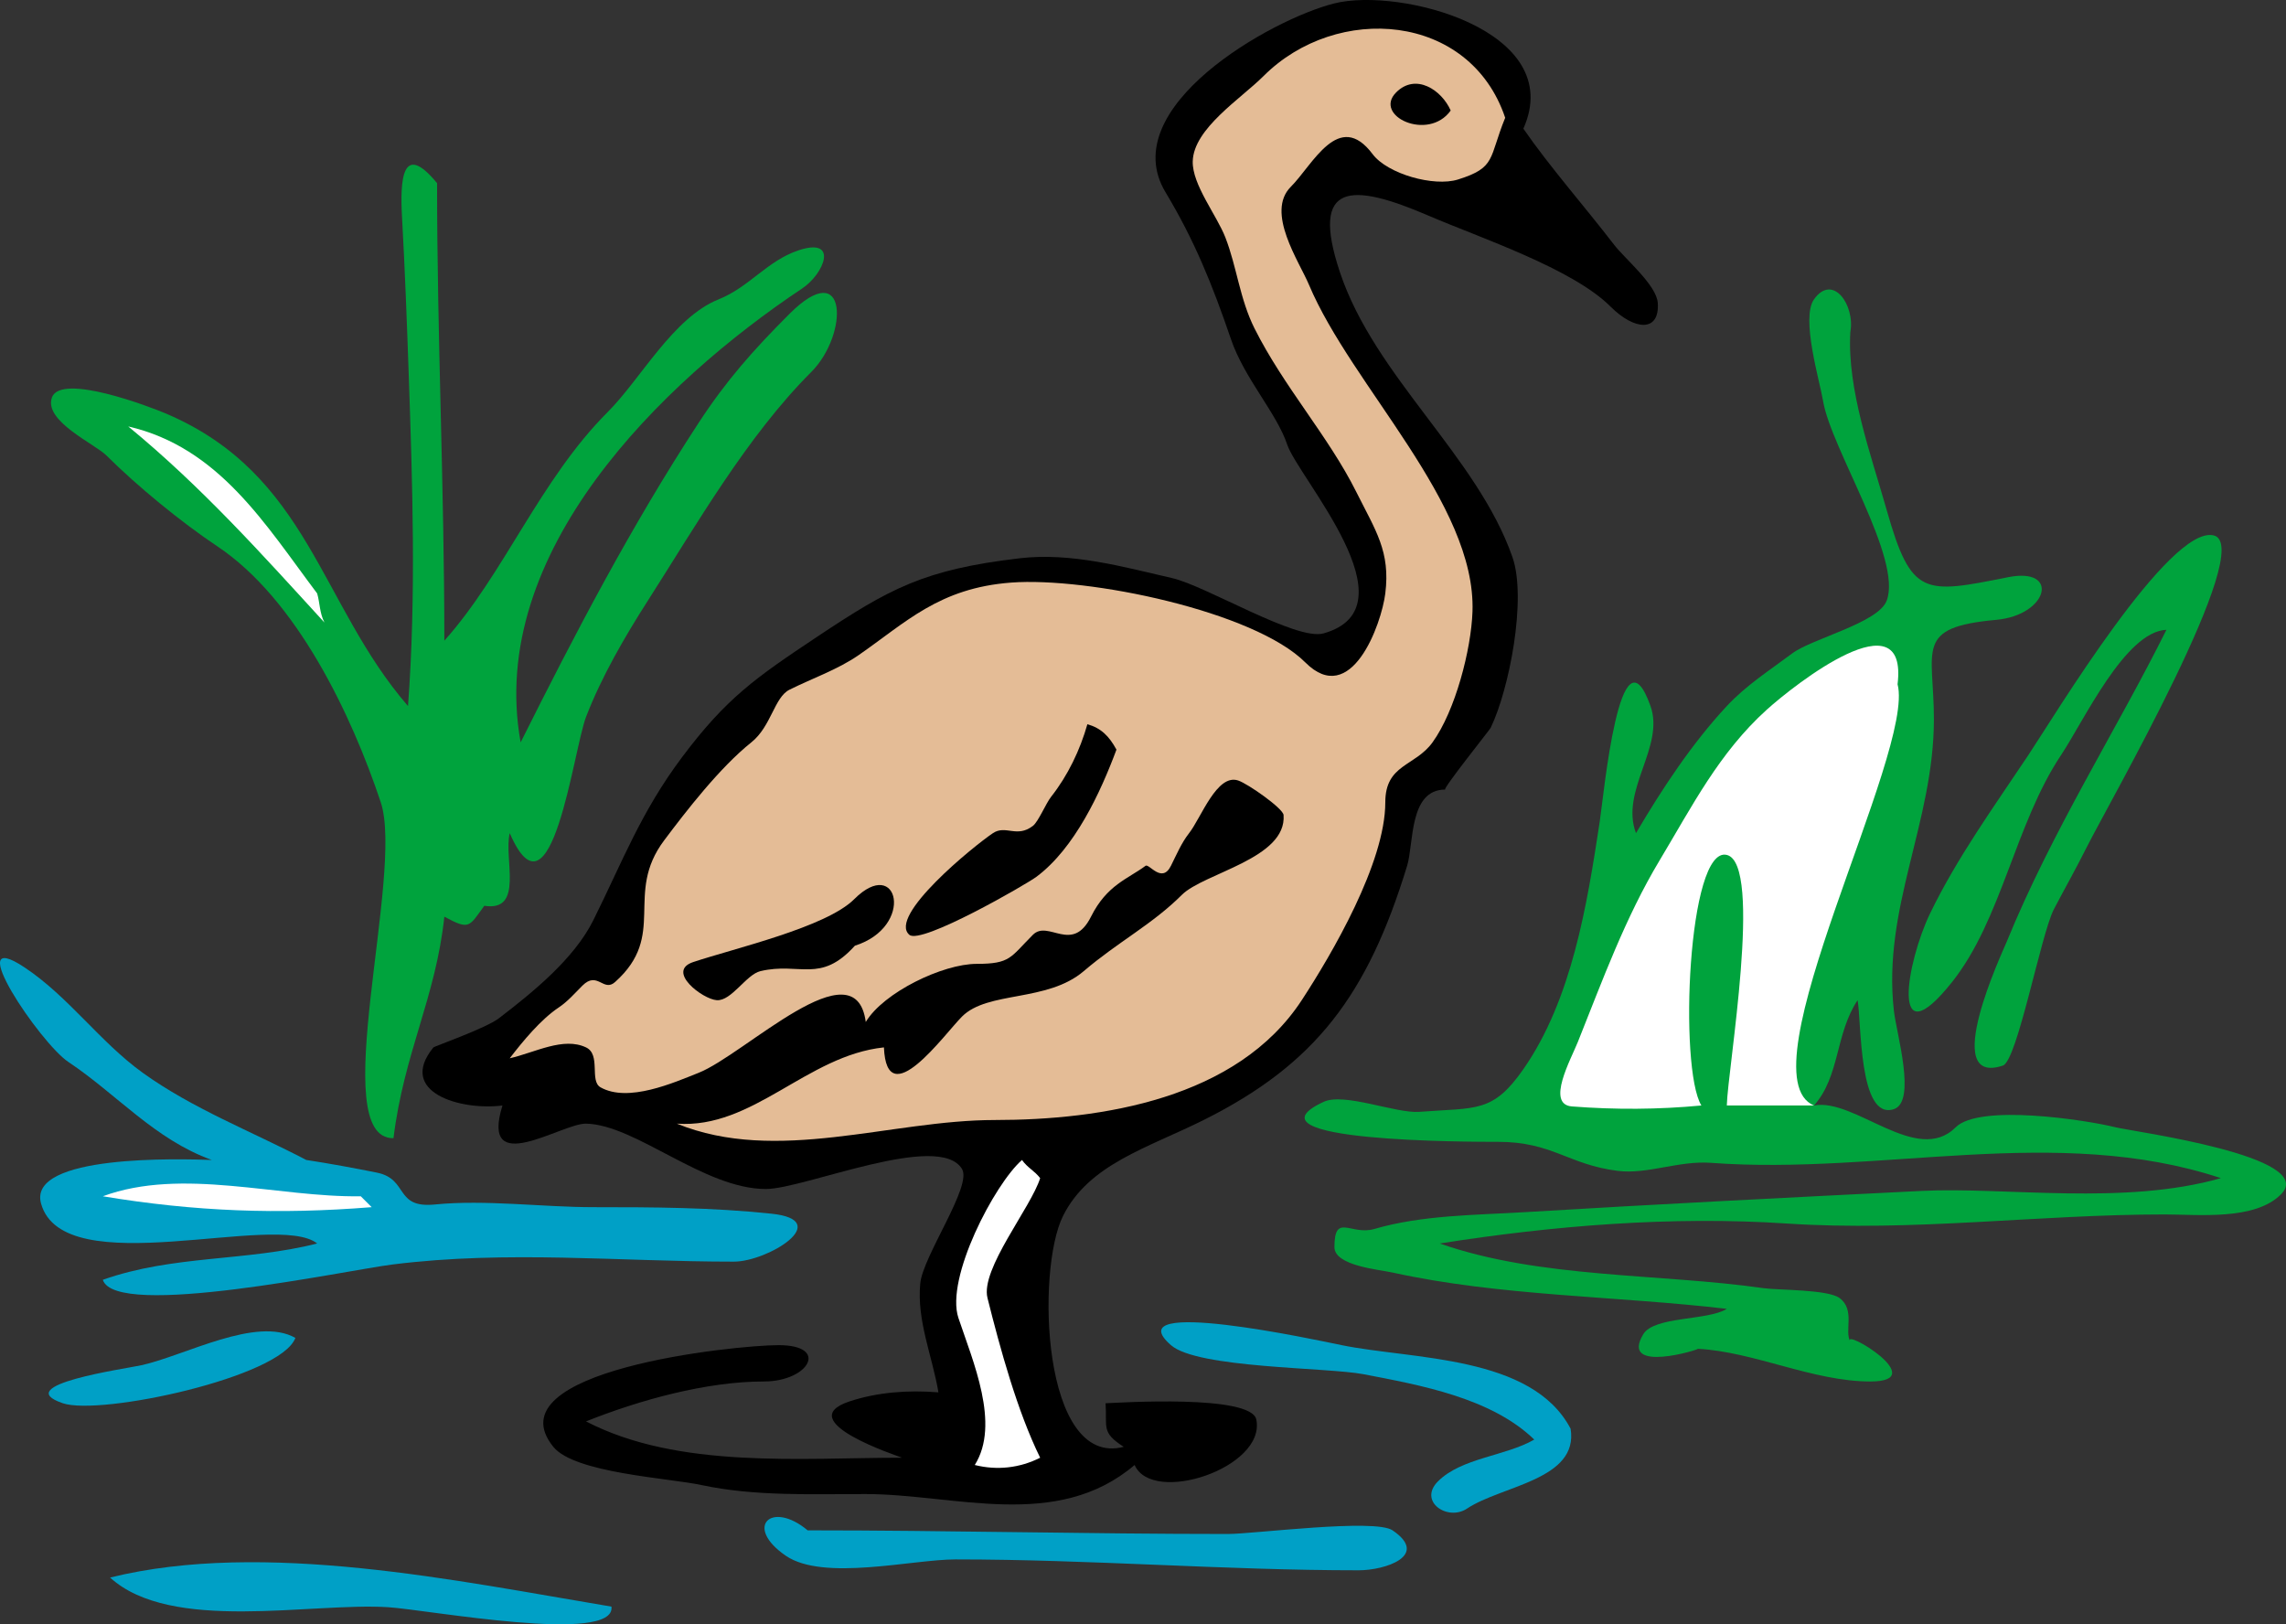
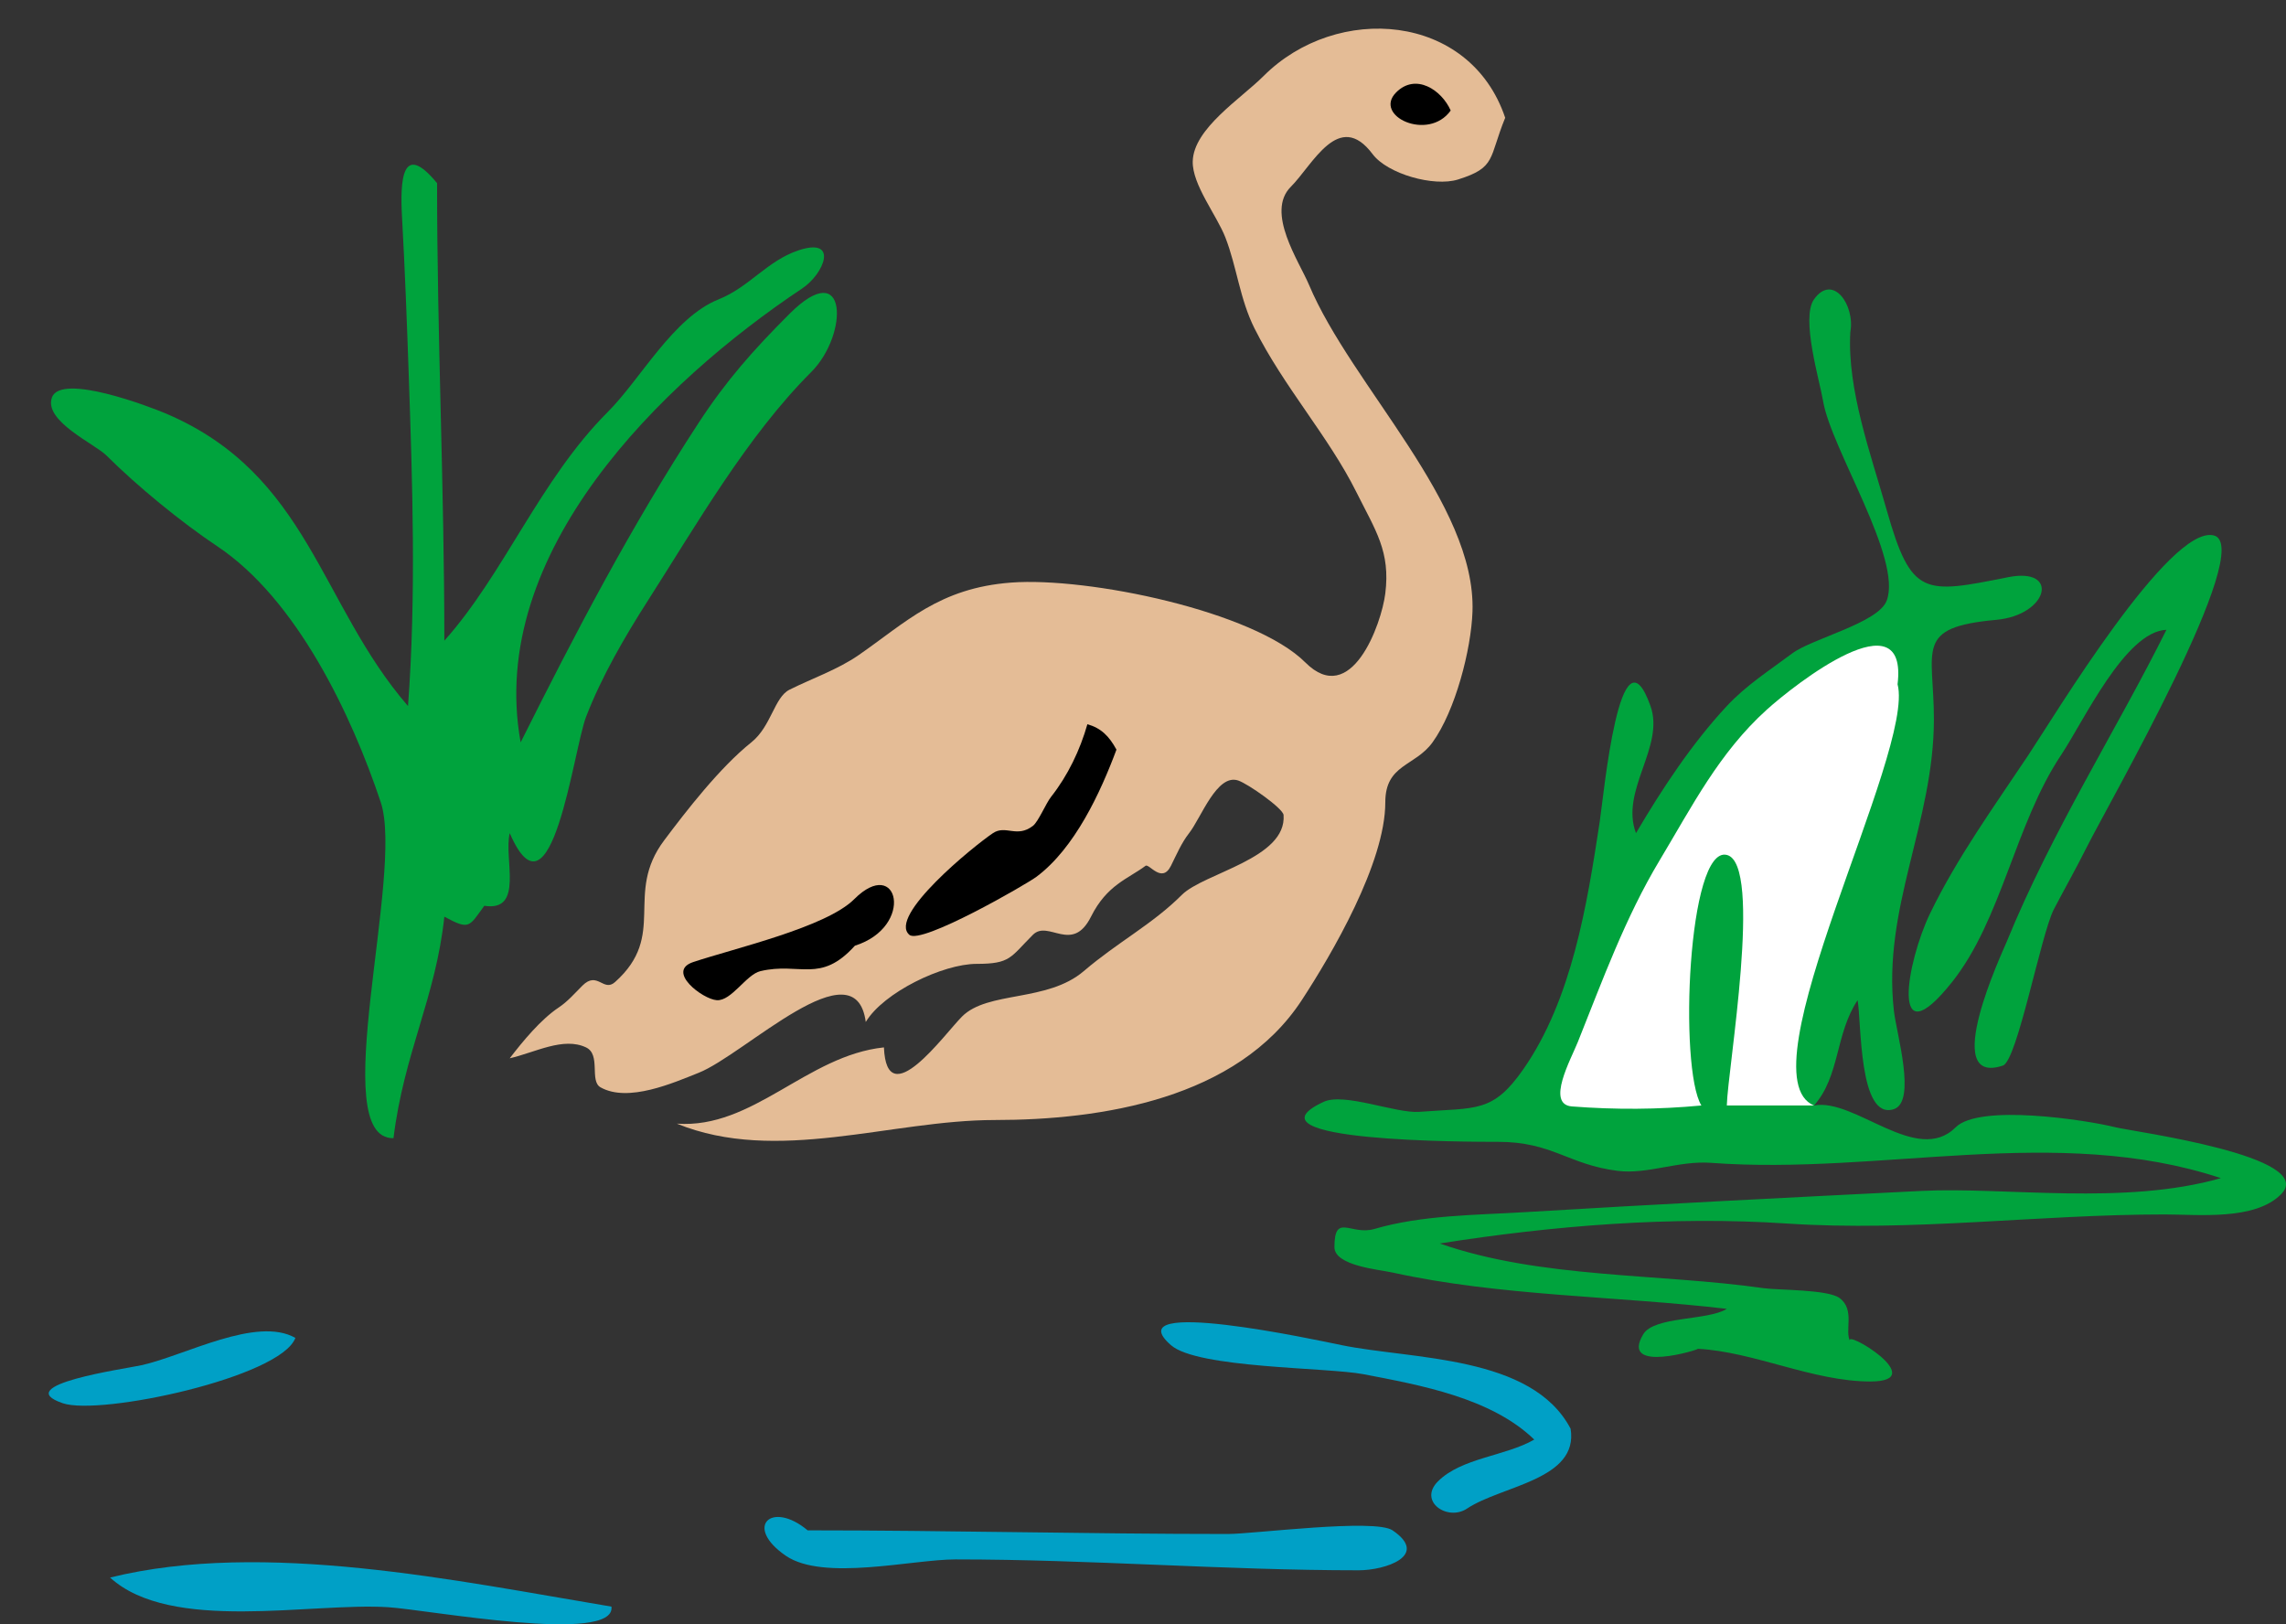
<svg xmlns="http://www.w3.org/2000/svg" xmlns:ns1="http://www.inkscape.org/namespaces/inkscape" xmlns:ns2="http://inkscape.sourceforge.net/DTD/sodipodi-0.dtd" height="295.835" id="Layer_1" ns1:version="0.42" ns2:docbase="F:\openclip\svg da inviare" ns2:docname="pennuto02.svg" ns2:version="0.32" space="preserve" style="overflow: visible;" version="1.1" viewBox="0 0 416.359 295.835" width="416.359">
  <rect x="0" y="0" width="416.359" height="295.835" fill="#333333" stroke="none" />
  <defs id="defs40" />
  <ns2:namedview bordercolor="#666666" borderopacity="1.0" id="base" ns1:current-layer="Layer_1" ns1:cx="208.17950" ns1:cy="147.91750" ns1:pageopacity="0.0" ns1:pageshadow="2" ns1:window-height="510" ns1:window-width="787" ns1:window-x="88" ns1:window-y="116" ns1:zoom="1.2168946" pagecolor="#ffffff" />
-   <path d="M277.457,23.436C282.318,30.459,288.5,37.454,294,44.6  c1.954,2.539,7.722,7.309,7.939,10.582c0.358,5.365-4.226,5.032-8.602,0.661c-6.965-6.957-23.7-12.496-33.085-16.535  c-14.011-6.029-21.743-6.34-16.213,10.251c6.365,19.093,25.001,33.488,31.432,51.918c2.637,7.562-0.588,24.103-3.971,31.085  c-0.191,0.394-8.886,11.243-8.271,11.243c-6.627,0-5.701,9.815-6.946,13.889c-7.21,23.581-16.717,36.133-37.058,46.296  c-10.24,5.116-20.885,8.019-25.609,17.465c-4.944,9.884-3.838,45.952,11.053,42.059c-4.149-2.657-3.001-3.527-3.309-7.937  c2.382-0.094,26.535-1.658,27.46,2.977c1.759,8.79-18.923,15.626-22.167,8.268c-14.199,12.079-32.799,5.291-49.064,5.291  c-9.788,0-20.176,0.43-29.804-1.634c-6.06-1.297-23.124-2.176-27.006-6.965c-11.302-13.942,33.095-18.519,41.026-18.519  c9.346,0,5.496,6.614-2.647,6.614c-10.504,0-22.71,3.386-32.424,7.274c16.82,8.722,39.195,6.614,57.569,6.614  c-0.818-0.334-20.274-6.692-9.595-10.251c5.086-1.695,10.806-2.107,16.212-1.653c-1.108-6.612-3.967-13.039-3.309-19.842  c0.485-5.009,9.48-17.717,7.61-20.833c-4.159-6.928-28.739,3.637-35.733,3.637c-11.275,0-23.707-11.722-32.754-11.903  c-4.403-0.09-19.38,10.122-15.219-3.308c-7.642,0.978-19.239-2.412-12.573-10.582c0.138-0.169,9.582-3.506,11.911-5.291  c6.261-4.801,13.722-10.862,17.205-17.857c5.325-10.696,8.639-19.672,16.211-29.762c8.053-10.73,13.34-14.4,24.483-21.826  c13.312-8.87,19.562-12.299,36.953-14.344c9.333-1.098,18.807,1.539,27.809,3.615c6.156,1.419,22.611,11.458,27.547,10.067  c16.824-4.74-4.603-28.347-6.617-34.392c-1.913-5.741-7.804-12.038-10.241-19.186c-3.418-10.017-6.656-18.005-11.926-26.78  c-9.244-15.392,19.222-31.507,30.77-34.392C255.041-2.378,285.424,5.569,277.457,23.436" id="path3" style="fill-rule: evenodd; clip-rule: evenodd;" />
  <path d="M274.148,21.451c-3.031,7.405-1.586,9.051-8.604,11.244  c-4.375,1.367-12.829-1.003-15.549-4.63c-6.147-8.197-10.896,1.966-14.889,5.952c-4.647,4.642,1.521,13.607,3.308,17.857  c7.734,18.388,30.459,39.822,29.777,59.524c-0.238,6.895-3.116,18.047-7.278,23.809c-3.187,4.411-8.602,3.956-8.602,10.913  c0,11.028-9.729,27.649-15.22,36.045c-11.755,17.974-36.435,21.825-55.915,21.825c-18.963,0-39.656,8.079-57.899,0.662  c13.907,0.992,23.66-12.408,37.717-13.89c0.513,12.322,10.996-2.393,14.228-5.621c4.71-4.708,15.494-2.571,22.167-8.268  c6.271-5.354,12.478-8.506,17.866-13.889c4.008-4.002,19.14-6.589,18.527-14.55c-0.091-1.193-6.466-5.682-8.271-6.283  c-3.88-1.292-6.742,6.796-8.934,9.589c-1.402,1.789-2.299,3.934-3.308,5.953c-1.662,3.324-3.971-0.492-4.632,0  c-3.215,2.393-7.029,3.464-9.926,9.259c-3.423,6.846-7.773,0.494-10.587,3.307c-4.127,4.124-4.054,5.291-10.257,5.291  c-6.128,0-16.93,5.177-20.182,10.583c-1.876-14.122-22.015,5.917-30.439,9.259c-4.55,1.804-12.827,5.483-17.866,2.645  c-2.069-1.164,0.121-5.964-2.646-7.274c-4.136-1.958-9.251,0.92-13.896,1.984c2.408-3.137,5.678-7.091,8.933-9.26  c1.625-1.083,2.921-2.59,4.301-3.968c2.758-2.757,3.822,1.249,5.956-0.661c9.593-8.589,1.577-15.99,8.933-25.794  c4.032-5.374,10.133-13.261,15.881-17.857c3.63-2.902,4.182-8.208,6.948-9.59c4.119-2.059,8.766-3.651,12.572-6.283  c8.661-5.989,14.68-12.238,27.792-13.228c14.013-1.058,44.265,5.217,53.598,14.55c8.346,8.346,13.859-6.939,14.559-12.566  c0.951-7.652-1.737-11.403-5.295-18.518c-5.069-10.14-13.206-19.134-18.527-29.763c-2.688-5.369-3.208-11.157-5.294-16.534  c-1.592-4.105-6.06-9.635-5.955-13.889c0.146-5.975,8.768-11.407,12.903-15.542C243.458,0.532,267.705,2.29,274.148,21.451" id="path5" style="fill-rule: evenodd; clip-rule: evenodd; fill: rgb(228, 188, 150);" />
  <path d="M264.222,20.129c-4.081,5.71-14.202,0.968-9.926-3.308  C257.86,13.257,262.56,16.371,264.222,20.129" id="path7" style="fill-rule: evenodd; clip-rule: evenodd;" />
  <path d="M79.605,33.356c0,27.798,1.324,55.534,1.324,83.333  c10.883-12.164,17.425-29.318,29.777-41.667c5.984-5.982,11.901-17.192,20.182-20.502c5.604-2.24,8.827-7.019,14.558-8.929  c7.382-2.459,4.666,4.277,0.662,6.944c-25.646,17.09-57.523,48.16-51.282,82.672c9.958-19.905,20.146-39.422,32.423-58.201  c5.036-7.703,9.921-13.224,16.542-19.841c10.699-10.692,10.782,3.771,3.971,10.582c-11.7,11.7-20.873,27.75-29.777,41.667  c-4.102,6.412-8.427,13.805-11.249,21.164c-2.324,6.061-6.276,38.752-13.896,21.164c-1.132,4.648,2.676,14.375-4.633,13.228  c-2.815,3.874-2.678,4.459-7.278,1.984c-1.555,14.71-7.349,24.789-9.264,40.344c-12.379,0.216,2.032-48.133-2.316-61.177  c-5.298-15.895-15.286-36.97-29.777-46.627c-6.527-4.349-14.661-11.015-20.183-16.534c-2.11-2.11-11.497-6.285-9.925-10.582  c1.641-4.484,17.829,1.684,20.844,2.976c25.948,11.115,27.862,34.562,44.004,53.241c1.498-20.01,0.822-40.313,0.131-60.351  c-0.331-9.575-0.69-19.146-1.222-28.713C72.852,32.894,73.192,25.567,79.605,33.356" id="path9" style="fill-rule: evenodd; clip-rule: evenodd; fill: rgb(0, 163, 61);" />
  <path d="M337.009,60.472c-0.607,10.488,3.771,22.364,6.618,32.408  c4.487,15.833,6.789,15.309,22.105,12.248c9.485-1.896,7.382,6.898-2.155,7.765c-15.009,1.364-11.348,5.317-11.348,18.103  c0,18.786-9.431,34.404-7.279,53.155c0.469,4.074,4.137,16.478-0.001,17.856c-6.459,2.152-5.902-16.034-6.616-19.841  c-4.095,6.159-3.176,13.803-7.941,19.18c7.424-1.436,18.756,11.02,25.808,3.969c4.316-4.316,23.765-1.338,29.115,0  c3.069,0.768,37.061,5.289,30.108,12.234c-4.777,4.772-15.007,3.639-21.175,3.639c-23.014,0-45.888,3.182-68.818,1.653  c-20.907-1.395-42.699,0.396-63.193,3.637c18.239,6.4,39.951,5.421,59.017,8.144c2.559,0.365,11.636,0.211,13.772,1.777  c2.938,2.155,0.844,6.036,1.983,7.937c-1.552-2.586,14.926,7.275,3.641,7.275c-10.463,0-21.216-5.437-31.433-5.952  c0.643,0.032-14.32,4.676-9.925-2.646c1.996-3.325,11.706-2.443,15.22-4.629c-19.942-2.345-41.281-2.298-60.877-6.613  c-2.507-0.553-10.587-1.234-10.587-4.63c0-6.342,3.009-2.056,7.278-3.308c8.676-2.544,18.451-2.521,27.422-3.063  c24.073-1.458,48.163-2.665,72.25-3.868c15.152-0.758,36.878,2.715,54.506-2.327c-29.952-9.904-61.806-0.485-92.887-2.786  c-5.854-0.434-11.556,2.14-16.956,1.464c-9.086-1.139-11.857-5.292-21.861-5.292c-4.833,0-47.396,0.03-31.738-7.274  c3.769-1.758,13.182,2.141,17.45,1.813c10.386-0.798,13.344,0.271,18.944-7.765c8.864-12.723,11.615-30.02,13.896-44.974  c0.746-4.894,3.716-36.795,9.265-21.164c2.636,7.427-5.585,15.359-2.647,23.147c4.745-8.063,10.18-16.316,16.543-23.147  c3.547-3.807,7.76-6.479,11.91-9.59c3.608-2.704,15.656-5.536,17.205-9.59c2.915-7.637-10.13-27.676-11.579-36.376  c-0.619-3.708-4.076-15.112-1.656-18.518C333.821,49.694,337.907,55.601,337.009,60.472" id="path11" style="fill-rule: evenodd; clip-rule: evenodd; fill: rgb(0, 163, 61);" />
-   <path d="M57.769,108.091c0.5,1.745,0.425,3.529,1.323,5.291  C47.716,100.95,36.774,88.698,23.36,77.668C39.923,81.497,48.333,95.551,57.769,108.091" id="path13" style="fill-rule: evenodd; clip-rule: evenodd; fill: rgb(255, 255, 255);" />
  <path d="M374.066,165.631c-2.36,4.634-6.664,27.565-9.264,28.439  c-11.62,3.907-0.049-20.742,0.662-22.486c8.247-20.217,20.239-39.004,29.114-56.878c-7.512,0.317-15.035,16.587-19.189,22.817  c-8.375,12.563-10.813,29.974-19.851,41.336c-11.417,14.352-8.317-3.62-3.971-12.566c4.938-10.161,11.507-19.232,17.867-28.77  c4.679-7.019,25.685-41.923,33.746-40.013c7.923,1.877-19.172,48.904-23.159,56.878  C378.128,158.173,375.915,162.101,374.066,165.631" id="path15" style="fill-rule: evenodd; clip-rule: evenodd; fill: rgb(0, 163, 61);" />
  <path d="M345.612,124.626c3.271,12.251-28.449,71.245-15.22,76.719  c-5.293,0-10.587,0-15.88,0c0.126-6.427,6.645-44.014,0-45.635c-7.115-1.736-8.759,38.88-4.633,45.635  c-7.906,0.745-15.665,0.78-23.576,0.172c-4.77-0.368-0.168-8.628,1.079-11.746c4.495-11.239,8.657-22.692,14.889-33.069  c5.909-9.84,10.819-19.58,19.52-27.447C326.892,124.643,347.573,108.448,345.612,124.626" id="path17" style="fill-rule: evenodd; clip-rule: evenodd; fill: rgb(255, 255, 255);" />
  <path d="M203.345,136.531c-2.923,7.851-7.595,17.942-14.558,23.148  c-1.876,1.403-21.003,12.423-23.159,10.582c-3.979-3.399,11.689-16.153,15.219-18.519c2.331-1.561,4.331,0.94,7.279-1.322  c0.993-0.763,2.365-4.095,3.309-5.291c3.086-3.914,5.277-8.532,6.617-13.228C200.547,132.611,202.003,134.069,203.345,136.531" id="path19" style="fill-rule: evenodd; clip-rule: evenodd;" />
  <path d="M72.988,136.531C70.428,135.068,71.099,135.452,72.988,136.531" id="path21" style="fill-rule: evenodd; clip-rule: evenodd; fill: rgb(255, 255, 255);" />
  <path d="M155.702,172.245c-6.308,6.981-10.022,2.931-17.204,4.63  c-2.584,0.61-5.265,5.466-7.941,5.291c-2.586-0.169-9.303-5.278-4.301-6.944c7.523-2.507,24.198-6.329,29.323-11.452  C163.63,155.723,166.686,168.768,155.702,172.245" id="path23" style="fill-rule: evenodd; clip-rule: evenodd;" />
-   <path d="M55.784,211.266c4.303,0.657,8.575,1.449,12.842,2.303  c5.853,1.169,3.16,6.547,10.587,5.805c9.178-0.917,19.545,0.49,28.846,0.49c10.953,0,21.556,0.04,32.439,1.186  c11.521,1.212-0.629,8.735-6.84,8.735c-20.993,0-41.146-2.109-62.141,0.515c-8.339,1.041-50.461,10.052-52.79,2.792  c12.792-4.534,26.125-3.329,39.041-6.614c-7.393-5.907-46.195,7.38-50.29-7.274c-2.518-9.011,25.444-8.137,31.101-7.937  c-10.385-3.731-17.288-11.961-26.137-17.857c-5.108-3.403-19.776-25.083-7.941-17.195c8.02,5.343,13.692,13.554,21.505,19.18  C35.111,201.948,45.791,206.044,55.784,211.266" id="path25" style="fill-rule: evenodd; clip-rule: evenodd; fill: rgb(0, 160, 198);" />
-   <path d="M189.449,214.573c-1.662,5.348-10.906,16.581-9.595,21.825  c2.308,9.23,5.439,20.655,9.595,29.101c-3.747,1.883-7.842,2.336-11.911,1.323c4.688-7.443-0.338-18.865-2.978-26.786  c-2.407-7.222,6.565-24.376,11.58-28.77C187.137,212.687,188.372,213.191,189.449,214.573" id="path27" style="fill-rule: evenodd; clip-rule: evenodd; fill: rgb(255, 255, 255);" />
-   <path d="M65.709,217.879c0.662,0.661,1.324,1.323,1.985,1.984  c-16.929,1.354-32.214,0.807-48.966-1.984C33.172,212.553,50.676,218.124,65.709,217.879" id="path29" style="fill-rule: evenodd; clip-rule: evenodd; fill: rgb(255, 255, 255);" />
  <path d="M286.058,260.208c1.525,9.313-12.563,10.354-18.858,14.551  c-3.547,2.364-8.959-1.299-5.293-4.961c4.299-4.296,12.278-4.578,17.535-7.605c-7.867-7.618-20.804-9.926-31.102-11.905  c-6.604-1.269-30.21-1.045-35.069-5.291c-10.203-8.914,26.533-0.931,31.1,0C257.277,247.63,279,246.789,286.058,260.208" id="path31" style="fill-rule: evenodd; clip-rule: evenodd; fill: rgb(0, 160, 198);" />
  <path d="M53.798,243.673c-2.649,7.177-35.51,14.221-42.349,11.904  c-9.804-3.321,11.394-6.278,14.337-6.932C33.74,246.879,46.707,239.664,53.798,243.673" id="path33" style="fill-rule: evenodd; clip-rule: evenodd; fill: rgb(0, 160, 198);" />
  <path d="M147.1,278.726c25.517,0,51.043,0.661,76.531,0.661  c4.684,0,26.766-2.867,30.005-0.661c6.771,4.61-1.349,7.274-6.183,7.274c-24.473,0-48.845-1.983-73.419-1.983  c-7.849,0-24.055,4.027-30.905-0.661C135.385,278.055,140.526,273.208,147.1,278.726" id="path35" style="fill-rule: evenodd; clip-rule: evenodd; fill: rgb(0, 160, 198);" />
  <path d="M111.367,292.616c0.854,6.954-33.64,0.544-40.695,0.103  c-14.122-0.882-39.518,4.723-50.621-5.395C48.082,280.396,83.434,287.961,111.367,292.616" id="path37" style="fill-rule: evenodd; clip-rule: evenodd; fill: rgb(0, 160, 198);" />
</svg>